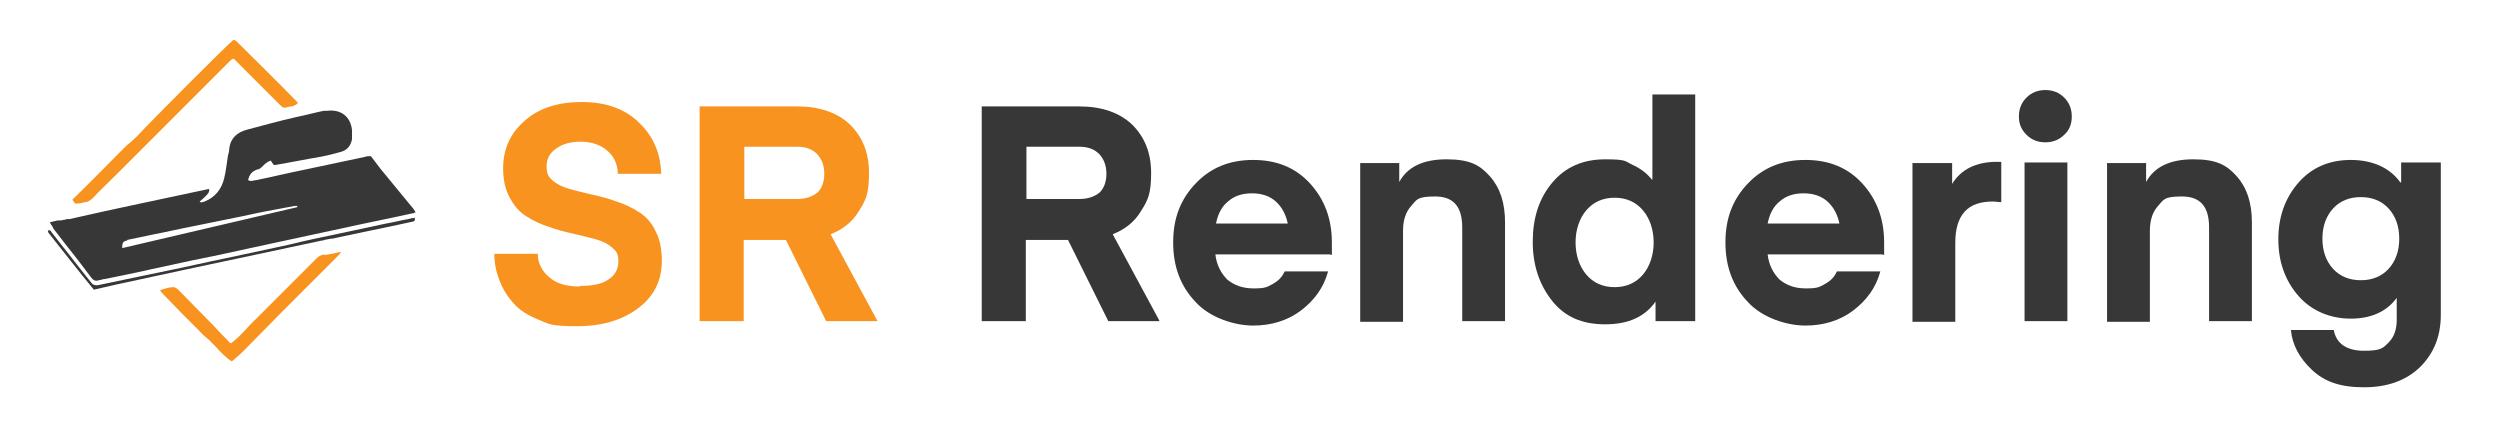
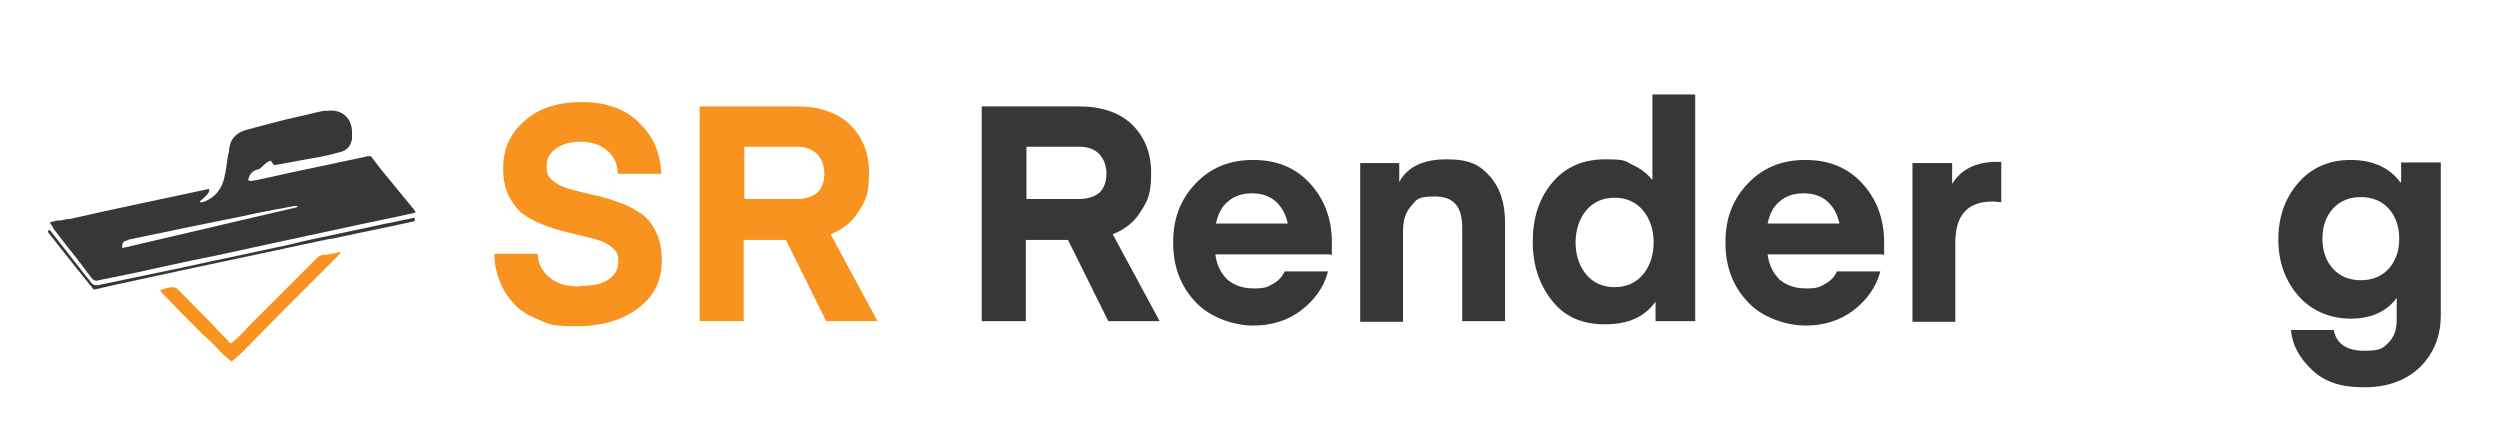
<svg xmlns="http://www.w3.org/2000/svg" version="1.1" viewBox="0 0 397 69">
  <defs>
    <style>
      .cls-1 {
        fill: none;
      }

      .cls-2 {
        fill: #373737;
      }

      .cls-3 {
        fill: #f7931e;
      }
    </style>
  </defs>
  <g>
    <g id="Layer_1">
-       <path class="cls-1" d="M47.2,32.9c0,0,0-.1,0-.2-.1,0-.2,0-.4,0-1.6.3-3.2.6-4.8.9-1.6.3-3.2.7-4.8,1-2.1.4-4.3.9-6.4,1.3-2.1.4-4.2.9-6.3,1.3-1.4.3-2.9.6-4.3.9-.7.1-.8.4-.8,1.2,9.3-2.2,18.6-4.3,27.8-6.5Z" />
      <path class="cls-2" d="M8.4,36.2c.8,1,1.6,2.1,2.4,3.1,1.3,1.6,2.5,3.2,3.7,4.8.3.4.7.6,1.2.4.3,0,.6-.2,1-.2,1.9-.4,3.9-.8,5.8-1.2,2.1-.5,4.2-.9,6.4-1.4,2.2-.5,4.5-.9,6.7-1.4,2.8-.6,5.5-1.2,8.3-1.8,3.6-.8,7.1-1.5,10.7-2.3,3.6-.8,7.2-1.5,10.8-2.3.2,0,.4-.1.6-.2-.2-.3-.3-.5-.4-.6-1.7-2.1-3.4-4.1-5.1-6.2l-1.6-2.1h-.2c-.2,0-.5,0-.7.1-.5.1-.9.2-1.4.3-2.8.6-5.7,1.2-8.5,1.8-2.5.5-4.9,1.1-7.4,1.6-.4,0-.8.3-1.3,0,.2-.9.6-1.4,1.5-1.7.3,0,.6-.3.8-.5.4-.4.7-.7,1.3-.9.2.3.3.5.5.7,0,0,.2,0,.2,0,2.4-.4,4.8-.9,7.2-1.3,1.1-.2,2.2-.5,3.3-.8,1-.3,1.5-1,1.7-2,0-.4,0-.9,0-1.4-.2-2.2-1.8-3.4-4-3.1-.2,0-.4,0-.5,0-1.5.3-2.9.7-4.4,1-2.6.6-5.2,1.3-7.8,2-1.5.4-2.6,1.3-2.8,3,0,.4-.1.8-.2,1.1-.2,1.2-.3,2.4-.6,3.6-.4,1.7-1.4,3-3.1,3.7-.2,0-.5.3-.8,0,.4-.3.7-.6,1-.9.3-.3.6-.6.5-1.1-7.4,1.6-14.8,3.1-22.2,4.8,0,0,0,0,0,0h-.6c0,.1,0,.1,0,.1-.2,0-.4,0-.6.1h-.4c0,0,0,0,0,0-.5,0-.9.2-1.5.3.2.4.4.6.5.8ZM51.1,27.1s0,0,0,0h0s0,0,0,0ZM20.2,38.1c1.4-.3,2.9-.6,4.3-.9,2.1-.4,4.2-.9,6.3-1.3,2.1-.4,4.3-.9,6.4-1.3,1.6-.3,3.2-.7,4.8-1,1.6-.3,3.2-.6,4.8-.9.1,0,.2,0,.4,0,0,0,0,.1,0,.2-9.3,2.2-18.5,4.3-27.8,6.5,0-.8.1-1.1.8-1.2Z" />
-       <path class="cls-3" d="M12.4,32.3c.4,0,.7-.1,1.1-.2.5,0,.8-.3,1.2-.6,1.2-1.3,2.5-2.5,3.8-3.8,2.8-2.8,5.5-5.5,8.3-8.3,3.2-3.2,6.5-6.5,9.7-9.7.2-.2.3-.3.6-.4.2.2.4.4.6.6,2.1,2.1,4.2,4.2,6.4,6.4,1,1,.8.9,2,.6.2,0,.5,0,.7-.2.2,0,.3-.2.5-.3,0-.1-.1-.2-.2-.3-3.1-3.2-6.3-6.3-9.5-9.5-.1-.1-.3-.2-.5-.3-.7.5-13.1,12.9-15.4,15.4h0s-1.1,1-1.1,1c0,0,0,0,0,0,0,0,0,0,0,0l-.5.4h0c-2.9,2.9-5.7,5.8-8.6,8.6.4.7.5.7,1,.6Z" />
      <path class="cls-3" d="M51.5,40.4c-.6.1-1.1.4-1.5.9-.8.8-1.6,1.6-2.4,2.4-1.9,1.9-3.8,3.8-5.8,5.8-.1.1-.3.3-.4.4l-.7.7s0,0,0,0c-1.4,1.3-2.5,2.8-4,3.9-.2,0-.3-.1-.4-.3-.8-.8-1.6-1.6-2.4-2.5-1.9-1.9-3.8-3.9-5.7-5.8-.2-.1-.4-.3-.6-.3-.7,0-1.4.2-2.2.5.2.3.4.5.6.7,1.9,2,3.8,3.9,5.8,5.9.4.5,1,.9,1.4,1.3.4.4.7.7,1.1,1.1.8.9,1.6,1.7,2.5,2.3.6-.5,1.2-1,1.7-1.5,2.2-2.2,4.3-4.4,6.5-6.6,2.9-2.9,5.8-5.8,8.6-8.6.2-.2.4-.4.5-.6,0,0,0,0,0-.1-.9.2-1.7.4-2.6.5Z" />
      <path class="cls-2" d="M65.9,34.6c-.4,0-.7.1-1.1.2-1.2.2-2.3.5-3.5.7-2.3.5-4.7,1-7,1.5-2.9.6-5.8,1.2-8.6,1.9-3.3.7-6.5,1.4-9.8,2.1-3,.6-5.9,1.3-8.9,1.9-2.4.5-4.8,1-7.2,1.5-1.4.3-2.9.6-4.3.9-.4,0-.7,0-1-.4-.2-.3-.5-.6-.8-1-1.8-2.3-3.7-4.7-5.5-7-.1-.2-.2-.4-.6-.3,0,.2.1.4.2.5,2.4,3,4.7,6,7.1,8.9,1.2-.3,2.3-.5,3.5-.8,3.7-.8,7.4-1.6,11.1-2.4,3.8-.8,7.5-1.6,11.3-2.4,3.4-.7,6.9-1.5,10.3-2.2.1,0,.3,0,.4-.1l1.1-.2c.2,0,.4,0,.6-.1h0s0,0,0,0c0,0,0,0,0,0,3.3-.7,6.7-1.4,10-2.1.8-.2,1.5-.3,2.3-.5.3,0,.5-.2.3-.7Z" />
      <g>
        <path class="cls-3" d="M92.2,45.4c1.9,0,3.4-.3,4.4-1,1.1-.7,1.6-1.7,1.6-2.9s-.3-1.6-1-2.2c-.7-.6-1.5-1-2.6-1.3-1.1-.3-2.3-.6-3.6-.9-1.3-.3-2.6-.6-3.9-1.1-1.3-.4-2.5-1-3.6-1.7-1.1-.7-1.9-1.7-2.6-3-.7-1.3-1-2.8-1-4.6,0-3,1.1-5.5,3.4-7.5,2.2-2,5.3-3,9.1-3s6.9,1.1,9.1,3.3c2.3,2.2,3.4,4.9,3.5,8.1h-6.9c0-1.5-.6-2.8-1.7-3.7-1-.9-2.5-1.4-4.2-1.4s-2.9.4-3.9,1.1c-1,.7-1.5,1.6-1.5,2.8s.3,1.7,1,2.3c.7.6,1.6,1,2.6,1.3,1.1.3,2.3.6,3.6.9,1.3.3,2.6.6,3.9,1.1,1.3.4,2.5,1,3.6,1.7,1.1.7,2,1.7,2.6,3,.7,1.3,1,2.9,1,4.7,0,3.1-1.2,5.6-3.7,7.5-2.5,1.9-5.7,2.9-9.8,2.9s-4.3-.3-6-1-3.1-1.5-4.1-2.7c-1-1.1-1.7-2.3-2.2-3.6-.5-1.3-.8-2.7-.8-4.2h6.9c0,1.5.7,2.8,1.8,3.7,1.1,1,2.7,1.5,4.8,1.5Z" />
        <path class="cls-3" d="M139.3,51h-8.1l-6.4-12.9h-6.7v12.9h-7V16.9h15.5c3.6,0,6.4,1,8.4,2.9,2,2,3,4.5,3,7.7s-.5,4.3-1.6,6c-1,1.7-2.5,2.9-4.5,3.7l7.4,13.7ZM129.8,30.6c.7-.7,1.1-1.7,1.1-3s-.4-2.3-1.1-3.1c-.8-.8-1.8-1.2-3.2-1.2h-8.4v8.3h8.4c1.4,0,2.5-.4,3.3-1.1Z" />
        <path class="cls-2" d="M184.1,51h-8.1l-6.4-12.9h-6.7v12.9h-7V16.9h15.5c3.6,0,6.4,1,8.4,2.9,2,2,3,4.5,3,7.7s-.5,4.3-1.6,6c-1,1.7-2.5,2.9-4.5,3.7l7.4,13.7ZM174.6,30.6c.7-.7,1.1-1.7,1.1-3s-.4-2.3-1.1-3.1c-.8-.8-1.8-1.2-3.2-1.2h-8.4v8.3h8.4c1.4,0,2.5-.4,3.3-1.1Z" />
        <path class="cls-2" d="M211.2,40.4h-18.2c.2,1.7.9,3,1.9,4,1.1.9,2.4,1.4,4.2,1.4s2.1-.2,3-.7c.9-.5,1.5-1.1,1.9-2h6.9c-.7,2.6-2.2,4.6-4.3,6.2s-4.7,2.4-7.6,2.4-6.8-1.2-9.1-3.7c-2.4-2.5-3.6-5.6-3.6-9.5s1.2-6.9,3.6-9.4c2.4-2.5,5.4-3.7,9.1-3.7s6.7,1.2,9,3.7c2.3,2.5,3.5,5.6,3.5,9.4v2ZM198.8,30.7c-1.5,0-2.8.4-3.8,1.3-1,.8-1.6,2-1.9,3.5h11.4c-.3-1.4-.9-2.6-1.9-3.5-1-.9-2.3-1.3-3.8-1.3Z" />
        <path class="cls-2" d="M222.2,25.8v3.1c1.3-2.4,3.8-3.6,7.5-3.6s5.3.9,6.9,2.7c1.6,1.8,2.4,4.2,2.4,7.3v15.7h-6.8v-14.9c0-3.3-1.4-4.9-4.3-4.9s-2.9.5-3.8,1.5c-.9,1-1.3,2.3-1.3,4v14.4h-6.8v-25.2h6.3Z" />
        <path class="cls-2" d="M262.4,28.5v-13.5h6.8v36h-6.3v-3.1c-1.7,2.4-4.3,3.6-8,3.6s-6.4-1.2-8.4-3.7-3.1-5.6-3.1-9.4,1-6.9,3.1-9.4,4.9-3.7,8.4-3.7,3.1.3,4.4.9,2.3,1.4,3,2.3ZM260.9,43.6c1.1-1.3,1.7-3.1,1.7-5.1s-.6-3.8-1.7-5.1c-1.1-1.3-2.6-2-4.5-2s-3.4.7-4.5,2c-1.1,1.3-1.7,3.1-1.7,5.1s.6,3.8,1.7,5.1c1.1,1.3,2.6,2,4.5,2s3.4-.7,4.5-2Z" />
        <path class="cls-2" d="M298.9,40.4h-18.2c.2,1.7.9,3,1.9,4,1.1.9,2.4,1.4,4.2,1.4s2.1-.2,3-.7c.9-.5,1.5-1.1,1.9-2h6.9c-.7,2.6-2.2,4.6-4.3,6.2s-4.7,2.4-7.6,2.4-6.8-1.2-9.1-3.7c-2.4-2.5-3.6-5.6-3.6-9.5s1.2-6.9,3.6-9.4c2.4-2.5,5.4-3.7,9.1-3.7s6.7,1.2,9,3.7c2.3,2.5,3.5,5.6,3.5,9.4v2ZM286.4,30.7c-1.5,0-2.8.4-3.8,1.3-1,.8-1.6,2-1.9,3.5h11.4c-.3-1.4-.9-2.6-1.9-3.5-1-.9-2.3-1.3-3.8-1.3Z" />
        <path class="cls-2" d="M317.8,25.7v6.4c-.5,0-.9-.1-1.3-.1-2,0-3.5.5-4.5,1.6-1,1.1-1.5,2.7-1.5,5v12.5h-6.8v-25.2h6.3v3.3c1.4-2.3,3.8-3.5,7.1-3.5h.8Z" />
-         <path class="cls-2" d="M327.8,21.4c-.8.8-1.8,1.2-3,1.2s-2.2-.4-3-1.2c-.8-.8-1.2-1.7-1.2-2.9s.4-2.2,1.2-3c.8-.8,1.8-1.2,3-1.2s2.2.4,3,1.2c.8.8,1.2,1.8,1.2,3s-.4,2.2-1.2,2.9ZM321.5,51v-25.2h6.8v25.2h-6.8Z" />
-         <path class="cls-2" d="M340.8,25.8v3.1c1.3-2.4,3.8-3.6,7.5-3.6s5.3.9,6.9,2.7c1.6,1.8,2.4,4.2,2.4,7.3v15.7h-6.8v-14.9c0-3.3-1.4-4.9-4.3-4.9s-2.9.5-3.8,1.5c-.9,1-1.3,2.3-1.3,4v14.4h-6.8v-25.2h6.3Z" />
        <path class="cls-2" d="M381.3,28.9v-3.1h6.3v24.2c0,3.4-1.1,6.1-3.3,8.3-2.2,2.1-5.1,3.2-8.9,3.2s-6.3-.9-8.3-2.8c-2-1.9-3.1-4-3.3-6.3h6.8c.4,2.2,2.1,3.3,4.8,3.3s3-.4,3.9-1.3c.9-.9,1.3-2.1,1.3-3.6v-3.5c-1.6,2.2-4.1,3.3-7.3,3.3s-6.2-1.2-8.3-3.6c-2.1-2.4-3.2-5.4-3.2-9s1.1-6.6,3.2-9c2.1-2.4,4.9-3.6,8.3-3.6s6.2,1.2,7.9,3.6ZM379.3,42.7c1.1-1.2,1.7-2.8,1.7-4.8s-.6-3.6-1.7-4.8c-1.1-1.2-2.6-1.8-4.4-1.8s-3.3.6-4.4,1.8c-1.1,1.2-1.7,2.8-1.7,4.8s.6,3.6,1.7,4.8c1.1,1.2,2.6,1.8,4.4,1.8s3.3-.6,4.4-1.8Z" />
      </g>
    </g>
  </g>
</svg>